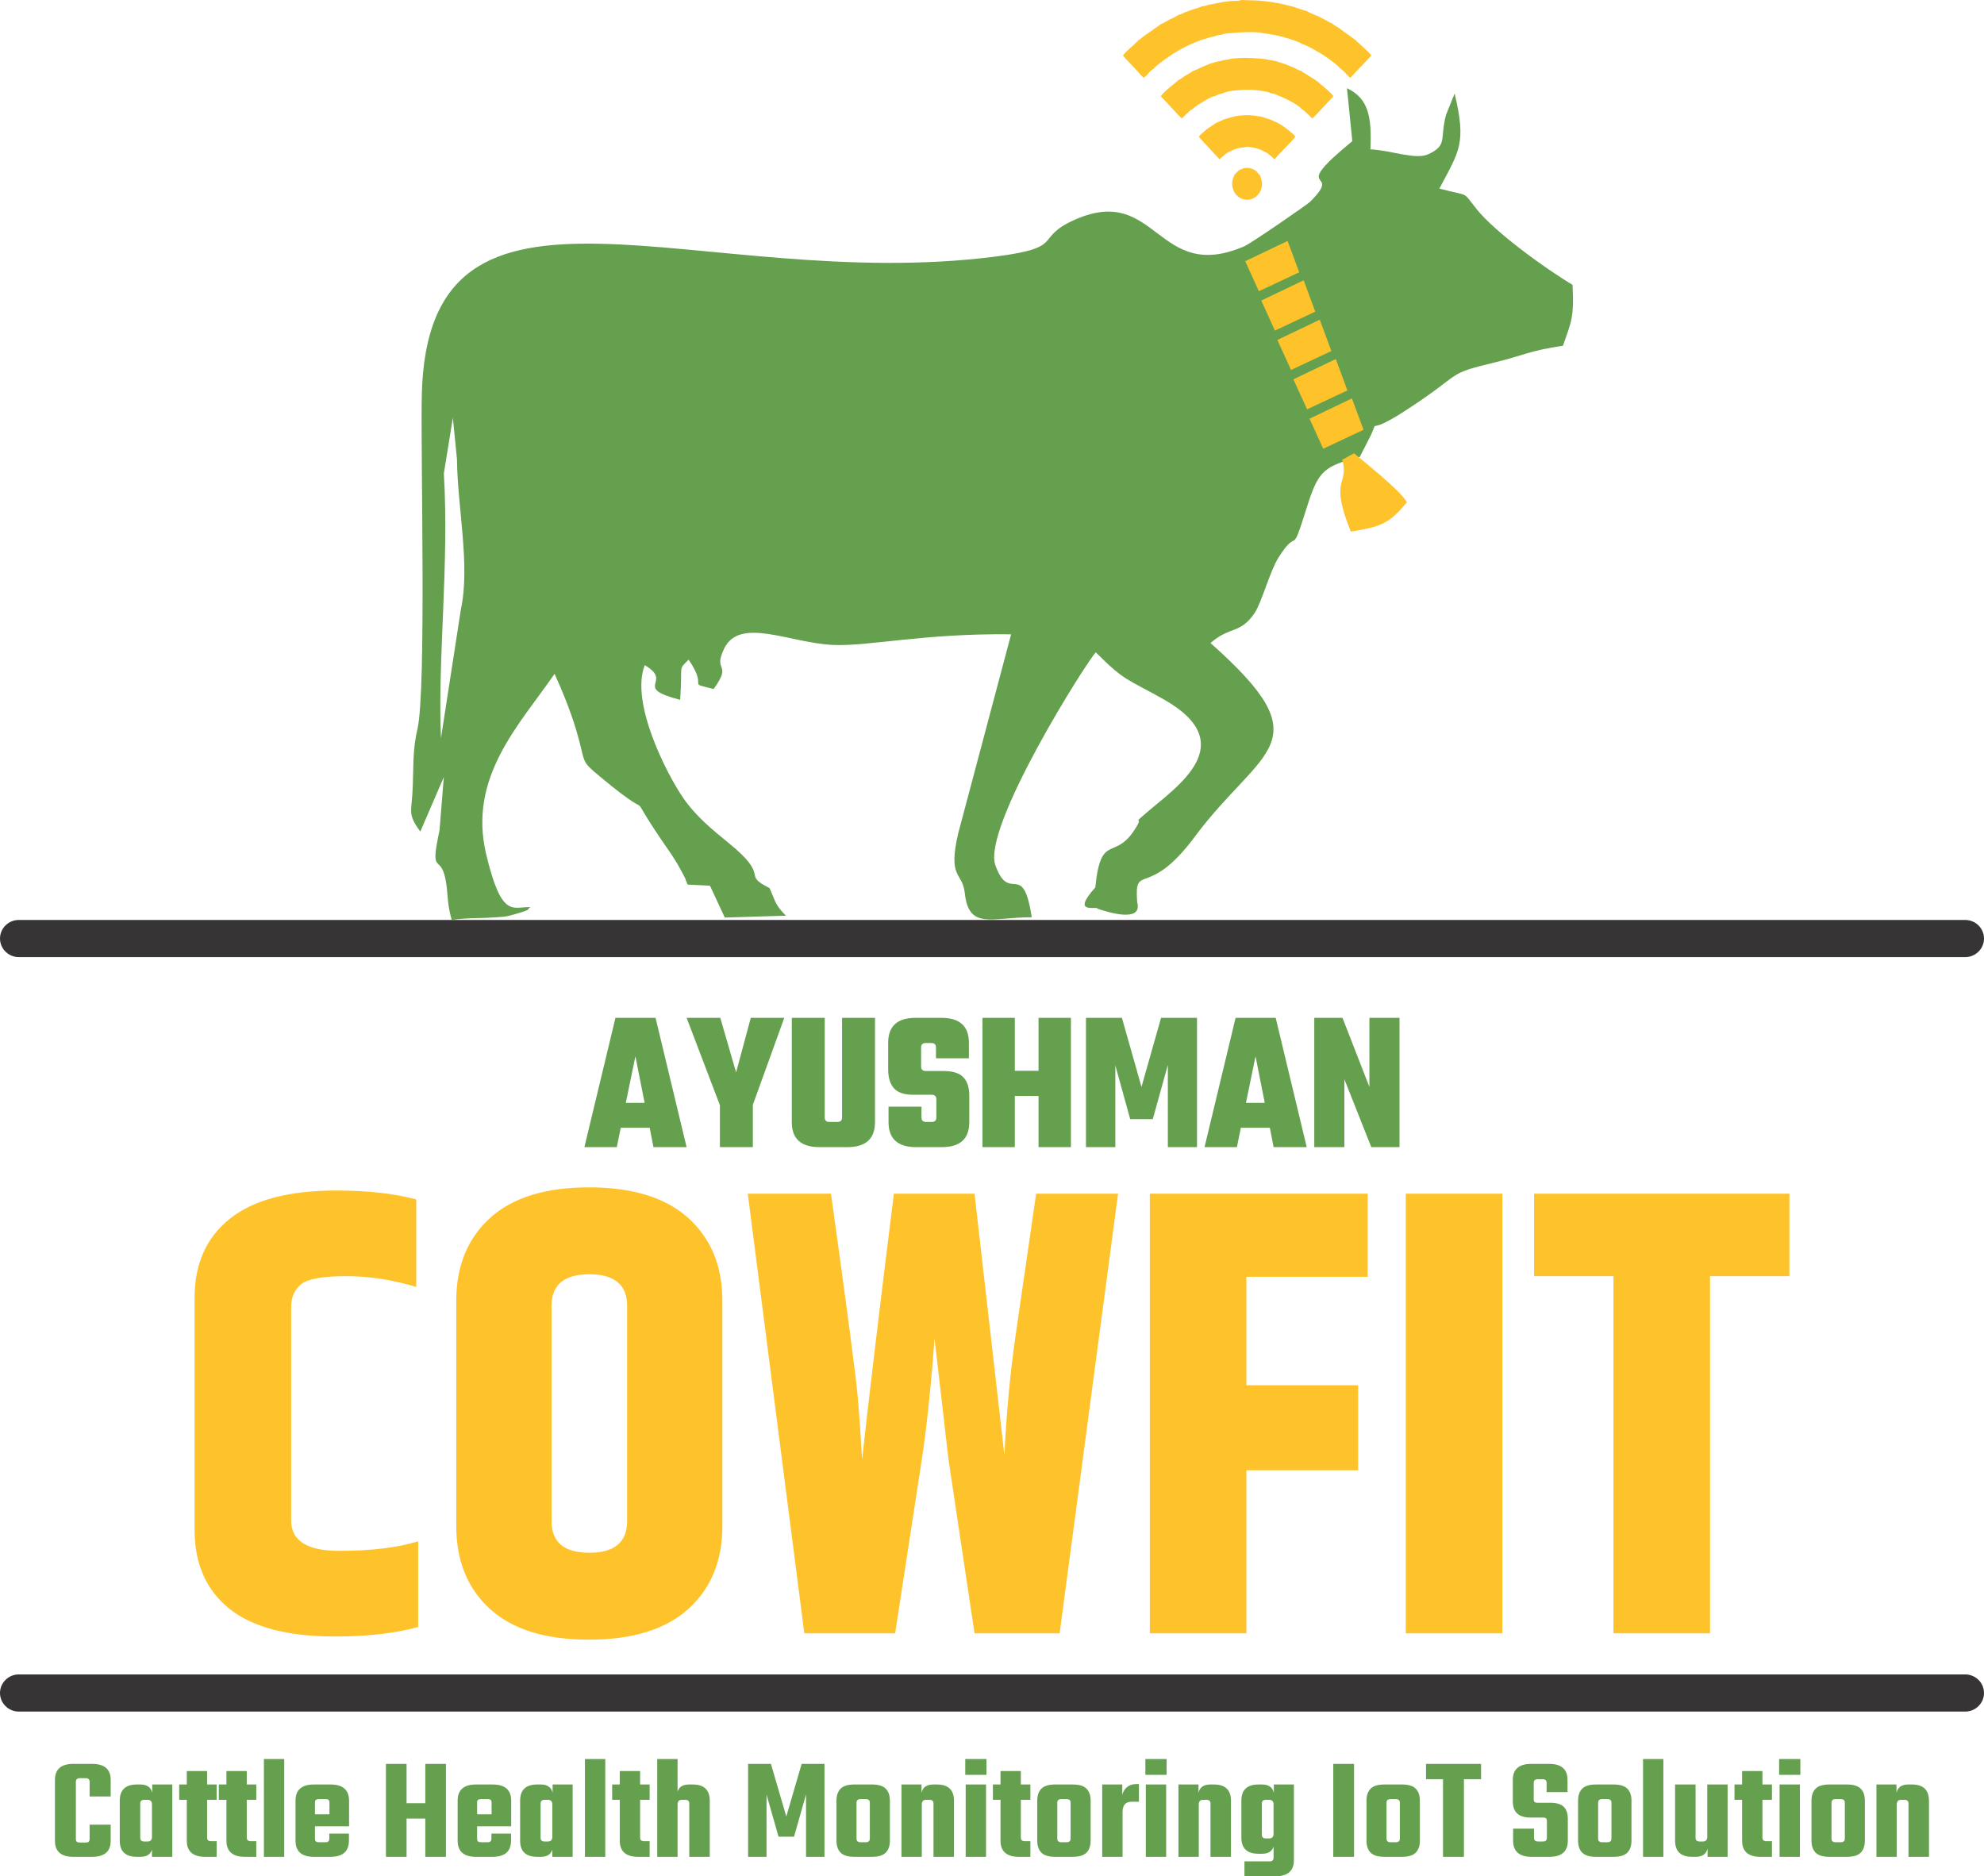
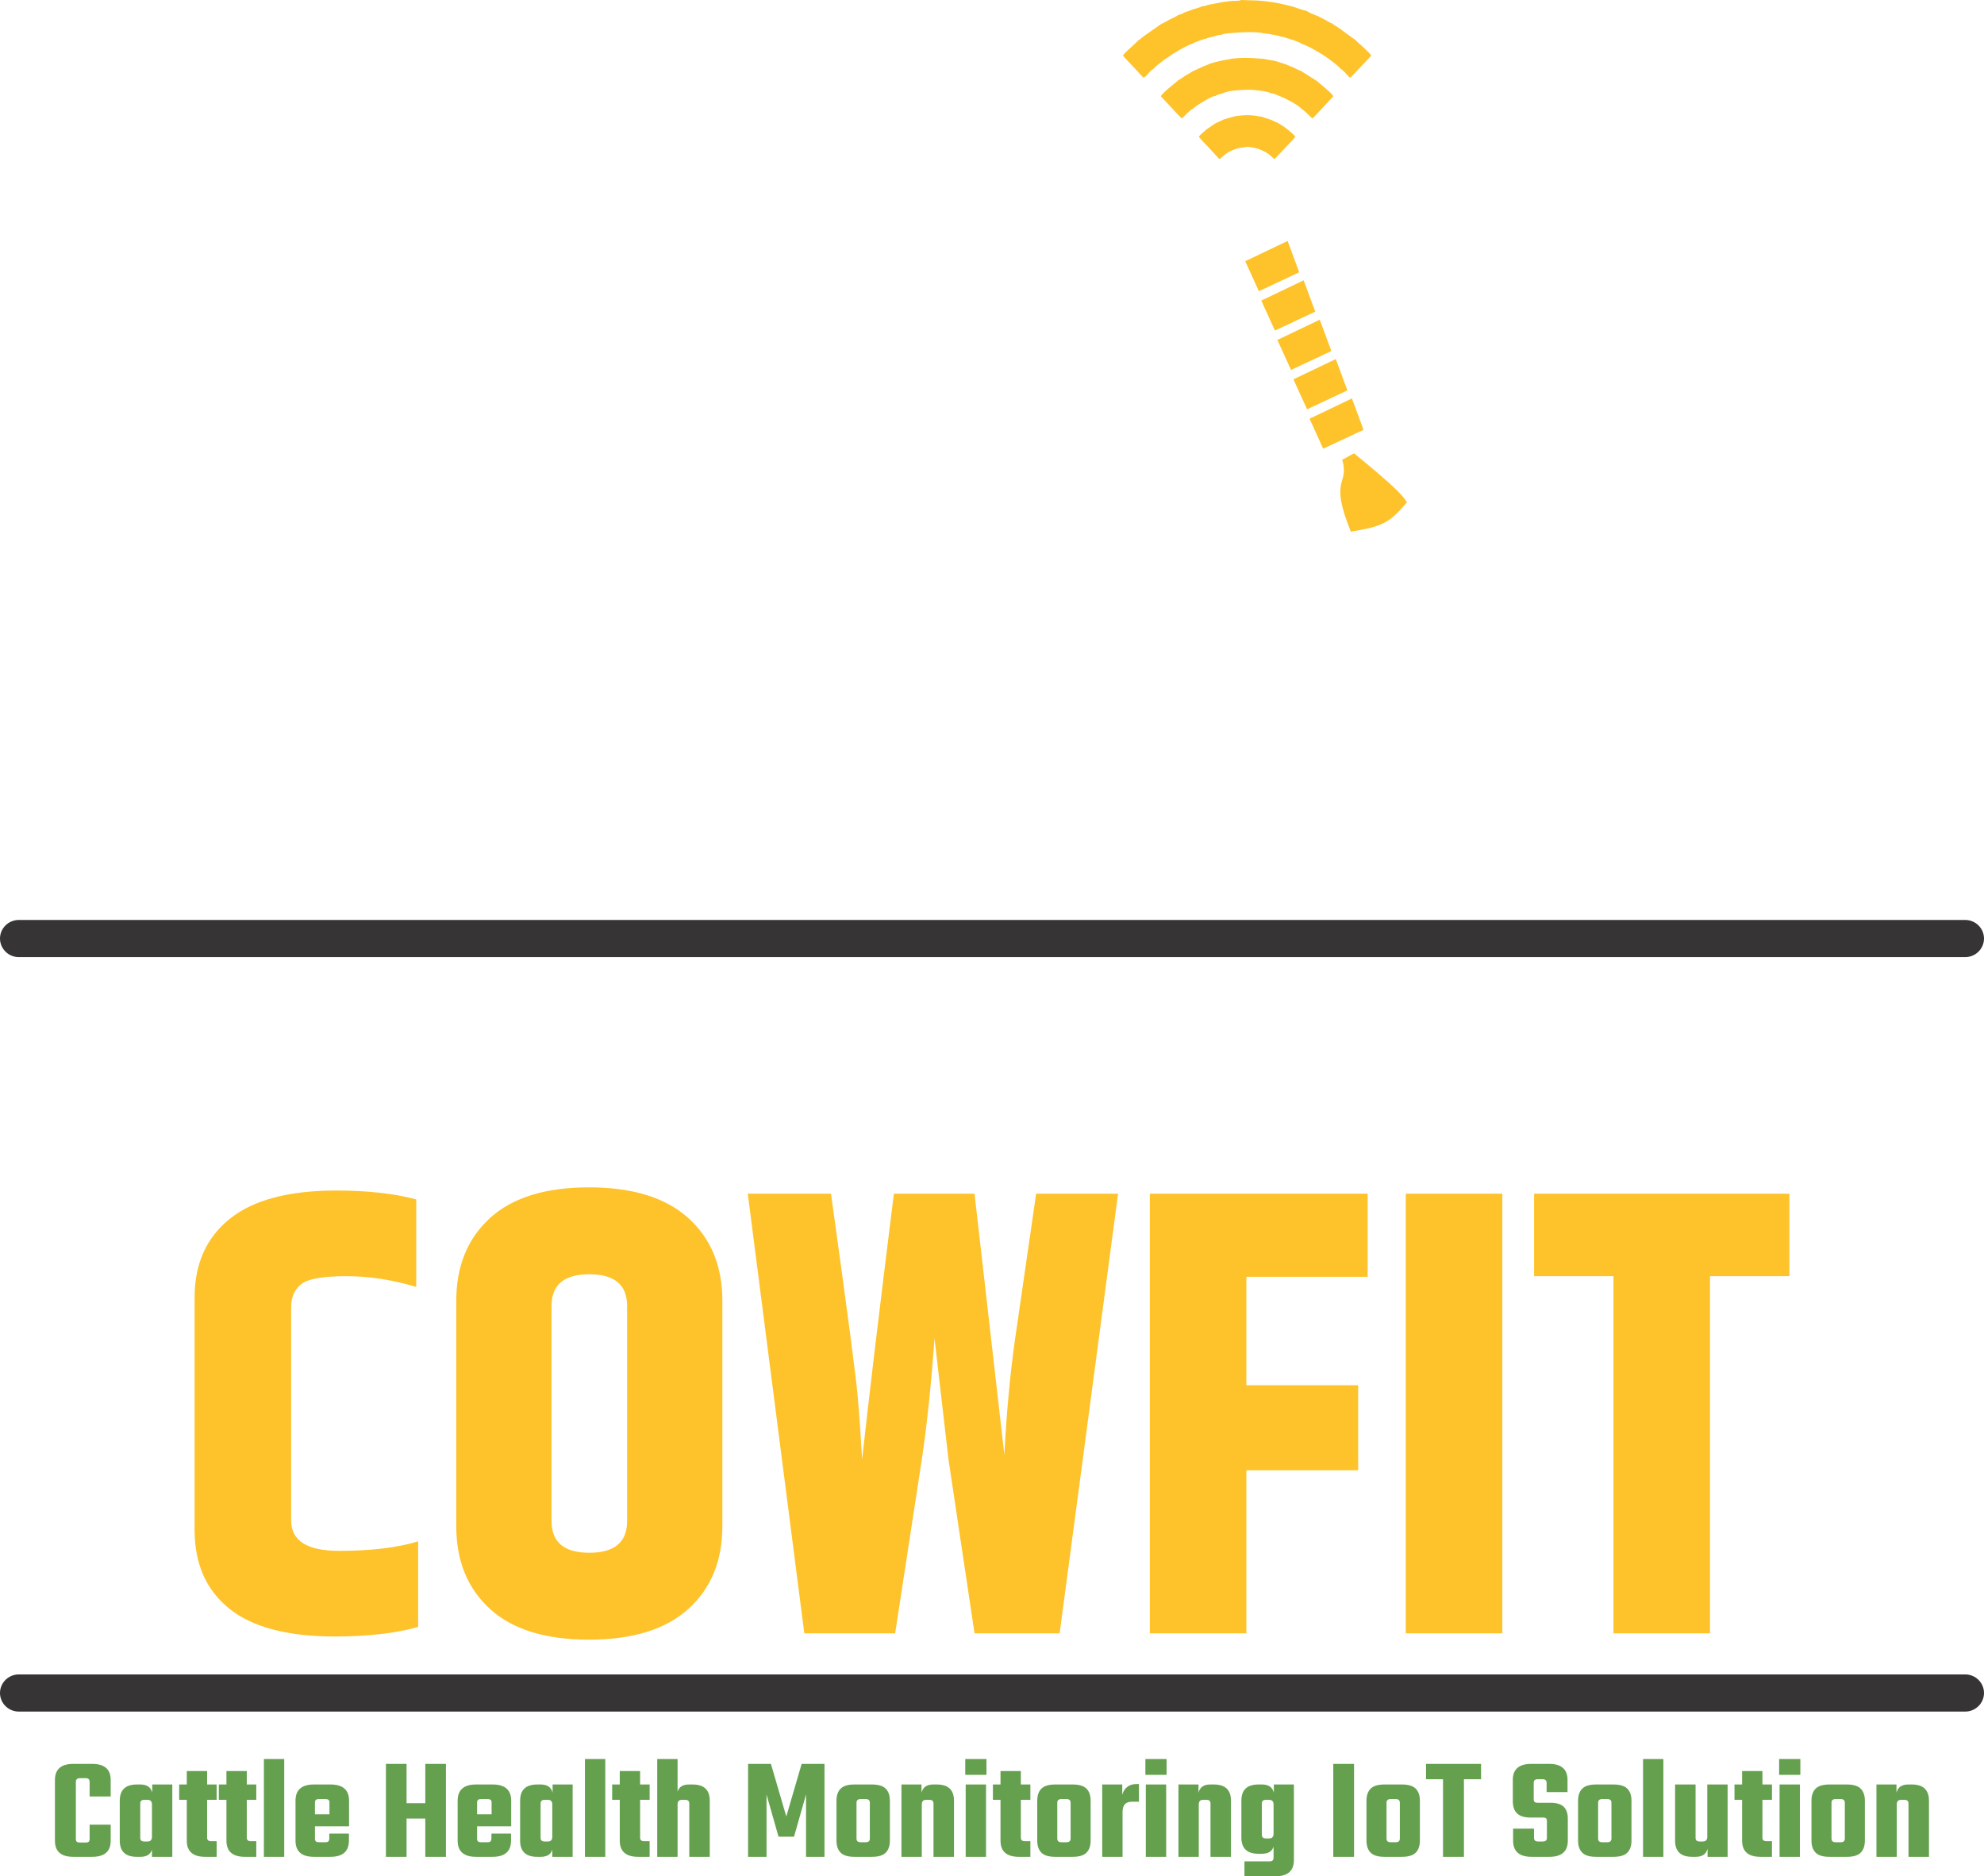
<svg xmlns="http://www.w3.org/2000/svg" width="129" height="122" viewBox="0 0 129 122" fill="none">
-   <path d="M42.489 74.59L42.244 73.332H40.36L40.103 74.59H37.998L40.017 66.182H42.624L44.643 74.59H42.489ZM40.69 71.709H41.914L41.314 68.683L40.69 71.709ZM48.95 74.59H46.809V71.866L44.643 66.182H46.833L47.861 69.731L48.816 66.182H50.994L48.95 71.84V74.59ZM54.751 66.182H56.892V72.966C56.892 74.048 56.292 74.59 55.093 74.59H53.282C52.083 74.59 51.483 74.048 51.483 72.966V66.182H53.625V72.665C53.625 72.857 53.727 72.953 53.931 72.953H54.445C54.648 72.953 54.751 72.857 54.751 72.665V66.182ZM60.882 72.665V71.473C60.882 71.281 60.78 71.185 60.576 71.185H59.401C58.797 71.185 58.371 71.043 58.122 70.759C57.873 70.476 57.749 70.067 57.749 69.535V67.806C57.749 66.724 58.344 66.182 59.535 66.182H61.212C62.403 66.182 62.998 66.724 62.998 67.806V68.815H60.857V68.107C60.857 67.915 60.755 67.819 60.551 67.819H60.196C59.992 67.819 59.89 67.915 59.89 68.107V69.351C59.89 69.543 59.992 69.64 60.196 69.64H61.346C61.95 69.64 62.38 69.775 62.638 70.046C62.895 70.316 63.023 70.713 63.023 71.237V72.966C63.023 74.048 62.428 74.59 61.236 74.59H59.572C58.373 74.59 57.773 74.048 57.773 72.966V71.958H59.915V72.665C59.915 72.857 60.017 72.953 60.221 72.953H60.576C60.78 72.953 60.882 72.857 60.882 72.665ZM67.526 66.182H69.631V74.59H67.526V71.263H65.984V74.59H63.88V66.182H65.984V69.626H67.526V66.182ZM72.519 74.59H70.61V66.182H72.947L74.22 70.674L75.492 66.182H77.83V74.59H75.933V69.247L74.954 72.77H73.486L72.519 69.273V74.59ZM82.81 74.59L82.566 73.332H80.681L80.424 74.59H78.319L80.338 66.182H82.945L84.964 74.59H82.81ZM81.012 71.709H82.235L81.635 68.683L81.012 71.709ZM89.039 66.182H90.997V74.59H89.162L87.411 70.176V74.59H85.454V66.182H87.289L89.039 70.674V66.182Z" fill="#65A04F" />
  <path fill-rule="evenodd" clip-rule="evenodd" d="M1.221 108.875H127.78C128.451 108.875 129 109.418 129 110.083C129 110.748 128.451 111.291 127.78 111.291H1.221C0.549 111.291 0 110.748 0 110.083C0 109.418 0.549 108.875 1.221 108.875Z" fill="#373435" />
  <path fill-rule="evenodd" clip-rule="evenodd" d="M1.22 59.818H127.779C128.451 59.818 129 60.361 129 61.026C129 61.69 128.451 62.234 127.779 62.234H1.22C0.549 62.234 0 61.69 0 61.026C0 60.361 0.549 59.818 1.22 59.818Z" fill="#373435" />
-   <path fill-rule="evenodd" clip-rule="evenodd" d="M71.25 42.417C70.695 42.952 63.841 53.802 64.718 56.256C65.641 58.841 66.506 55.833 67.083 59.643C64.416 59.643 62.98 60.498 62.724 58.014C62.559 56.682 61.611 57.135 62.307 54.171L65.743 41.245C60.012 41.173 56.442 42.048 54.132 41.934C51.323 41.795 48.099 40.096 47.089 42.165C46.312 43.756 47.655 43.056 46.403 44.8C44.542 44.335 46.122 44.853 44.774 42.893C44.062 43.604 44.392 43.146 44.225 45.507C41.037 44.675 43.843 44.376 41.923 43.252C40.967 45.667 43.328 50.286 44.412 51.868C45.229 53.062 46.31 53.945 47.351 54.791C50.206 57.111 48.139 56.793 50.037 57.746C50.455 58.697 50.398 58.821 51.101 59.54L47.127 59.662L46.161 57.59L44.711 57.518C44.444 56.916 44.715 57.41 44.351 56.727C44.299 56.629 44.092 56.253 44.034 56.152L43.654 55.552C39.972 50.269 43.365 54.114 39.097 50.566C37.662 49.373 38.142 49.742 37.467 47.474C37.086 46.192 36.501 44.781 36.059 43.814C33.775 47.127 30.416 50.522 31.61 55.541C32.621 59.796 33.353 58.94 34.494 58.983C34.191 59.155 34.681 59.096 33.509 59.435C32.812 59.636 32.861 59.6 32.109 59.653C31.092 59.725 30.456 59.665 29.37 59.815C29.036 58.67 29.153 58.063 28.958 57.128C28.618 55.489 27.935 56.998 28.578 53.988L28.857 50.527L27.329 54.071C26.451 52.86 26.785 52.876 26.842 51.039C26.893 49.424 26.849 48.697 27.143 47.404C27.732 44.815 27.342 29.602 27.424 25.727C27.78 8.965 45.472 19.166 64.77 16.677C69.404 16.079 67.14 15.488 69.928 14.268C75.24 11.945 75.225 18.464 80.899 16.016C81.367 15.813 85.01 13.292 85.181 13.122C87.457 10.865 83.6 12.729 87.927 9.177L87.581 5.734C88.976 6.4 89.199 7.578 89.106 9.712C90.456 9.77 92.037 10.412 92.864 10.029C94.134 9.441 93.605 9.078 94.018 7.475L94.582 6.076C95.352 9.345 94.895 9.786 93.59 12.261C95.636 12.812 95.014 12.357 96.025 13.615C97.215 15.095 100.449 17.451 102.245 18.518C102.361 20.69 102.152 20.938 101.626 22.481C99.461 22.795 99.009 23.127 97.244 23.552C93.863 24.366 95.325 24.149 91.328 26.733C88.502 28.559 89.872 26.854 88.993 28.58L88.407 29.719C88.254 29.749 88.091 29.789 87.921 29.838C86.025 30.381 85.669 30.771 84.985 32.945C83.857 36.532 84.507 34.075 83.121 36.264C82.583 37.114 82.026 39.193 81.58 39.854C80.641 41.244 79.984 40.696 78.707 41.811C86.125 48.395 82.024 48.567 77.683 54.41C74.629 58.521 73.751 56.029 73.938 58.639C74.329 60.045 72.027 59.307 71.361 59.086C71.361 58.874 69.578 59.525 71.216 57.706C71.593 53.959 72.531 56.179 73.963 53.637C74.28 53.075 73.577 53.678 74.573 52.821C76.517 51.148 80.774 48.353 75.644 45.462C73.25 44.112 73.148 44.318 71.25 42.417ZM29.713 29.864L29.445 27.165L28.859 30.788C29.214 36.662 28.446 42.88 28.673 47.99L29.972 39.591C30.581 36.754 29.737 32.939 29.713 29.864Z" fill="#65A04F" />
  <path fill-rule="evenodd" clip-rule="evenodd" d="M81.853 18.936L84.475 17.705L83.721 15.667L80.965 16.984L81.853 18.936Z" fill="#FEC32B" />
  <path fill-rule="evenodd" clip-rule="evenodd" d="M82.896 21.494L85.518 20.264L84.764 18.226L82.008 19.543L82.896 21.494Z" fill="#FEC32B" />
  <path fill-rule="evenodd" clip-rule="evenodd" d="M83.943 24.055L86.565 22.825L85.812 20.787L83.055 22.104L83.943 24.055Z" fill="#FEC32B" />
  <path fill-rule="evenodd" clip-rule="evenodd" d="M84.986 26.615L87.608 25.385L86.854 23.347L84.098 24.664L84.986 26.615Z" fill="#FEC32B" />
  <path fill-rule="evenodd" clip-rule="evenodd" d="M86.035 29.176L88.657 27.946L87.903 25.908L85.147 27.225L86.035 29.176Z" fill="#FEC32B" />
  <path fill-rule="evenodd" clip-rule="evenodd" d="M78.551 0.315C78.435 0.365 78.272 0.412 78.145 0.406C78.07 0.479 77.719 0.557 77.588 0.603C77.43 0.658 77.192 0.765 77.029 0.8C76.96 0.861 76.719 0.965 76.603 0.971C76.524 1.066 76.193 1.192 76.06 1.263C75.899 1.348 75.655 1.505 75.511 1.553L74.405 2.328C74.347 2.373 74.279 2.426 74.229 2.465L74.102 2.57C74.049 2.602 74.086 2.588 74.036 2.596C73.991 2.68 73.393 3.201 73.266 3.327C73.202 3.391 73.072 3.521 73.016 3.608C73.077 3.715 73.561 4.203 73.681 4.336C73.787 4.453 73.901 4.575 74.01 4.688C74.115 4.797 74.246 4.965 74.362 5.052C74.446 5.003 74.453 4.979 74.527 4.937C74.536 4.881 74.506 4.902 74.572 4.894C74.629 4.783 74.897 4.509 75.036 4.453C75.103 4.287 76.299 3.443 76.53 3.35C76.61 3.27 76.915 3.127 77.022 3.07C77.203 2.974 77.369 2.888 77.571 2.824C77.656 2.753 78.332 2.505 78.451 2.508C78.481 2.484 78.434 2.507 78.505 2.474L79.087 2.324C79.121 2.29 79.332 2.257 79.419 2.266C79.539 2.175 79.961 2.156 80.149 2.144C80.529 2.092 81.786 2.047 82.101 2.157L82.587 2.221L83.077 2.314C83.11 2.321 83.131 2.323 83.162 2.334L83.218 2.362C83.222 2.365 83.231 2.369 83.236 2.373C83.347 2.365 83.542 2.427 83.601 2.461C83.712 2.479 84.535 2.732 84.647 2.859C84.766 2.858 85.544 3.259 85.638 3.349C85.941 3.472 87.039 4.258 87.169 4.486C87.25 4.503 87.205 4.486 87.277 4.551C87.319 4.589 87.339 4.607 87.373 4.637C87.433 4.692 87.511 4.766 87.537 4.829C87.623 4.875 87.637 4.881 87.678 4.974L87.803 5.055L89.165 3.614C89.082 3.476 88.584 3.012 88.42 2.868C88.374 2.828 88.196 2.69 88.172 2.631L87.021 1.797C86.906 1.722 86.675 1.604 86.613 1.516C86.525 1.515 86.265 1.35 86.172 1.296C86.083 1.244 85.782 1.105 85.733 1.063C85.645 1.036 85.057 0.807 84.972 0.714C84.93 0.725 84.197 0.487 84.141 0.451L83.601 0.317C82.997 0.159 82.386 0.082 81.741 0.032L81.085 0.014L80.696 0C80.594 0.074 80.283 0.046 80.142 0.059C79.946 0.077 79.785 0.091 79.599 0.12C79.239 0.176 78.895 0.262 78.551 0.315Z" fill="#FEC32B" />
  <path fill-rule="evenodd" clip-rule="evenodd" d="M80.078 3.815C79.974 3.853 79.722 3.884 79.577 3.912C79.389 3.947 79.218 3.998 79.054 4.027L78.663 4.14L78.531 4.205C78.162 4.332 77.749 4.565 77.522 4.642C77.493 4.688 77.158 4.865 77.074 4.917C76.972 4.979 76.674 5.209 76.614 5.206C76.534 5.328 75.669 5.93 75.475 6.262C75.654 6.431 76.75 7.649 76.84 7.699C76.905 7.659 77.091 7.459 77.178 7.38C77.292 7.278 77.421 7.133 77.562 7.077L77.707 6.946C77.967 6.761 78.802 6.224 79.033 6.241C79.057 6.218 79.049 6.224 79.086 6.202C79.118 6.182 79.127 6.179 79.158 6.167L79.584 6.041C79.847 5.868 81.172 5.802 81.565 5.852C81.761 5.865 81.945 5.893 82.126 5.924C82.253 5.947 82.541 5.985 82.639 6.076C82.762 6.049 82.98 6.144 83.081 6.204C83.327 6.272 84.455 6.814 84.653 7.11C84.703 7.122 84.647 7.099 84.698 7.128C84.84 7.21 85.247 7.646 85.33 7.699C85.437 7.643 86.499 6.458 86.695 6.262C86.539 5.979 85.694 5.361 85.658 5.287L84.735 4.704C84.711 4.691 84.693 4.684 84.67 4.668L84.595 4.601C84.494 4.6 84.233 4.452 84.116 4.396C83.981 4.331 83.685 4.234 83.621 4.187L82.941 3.972L82.171 3.828C81.606 3.785 81.142 3.742 80.554 3.773L80.078 3.815Z" fill="#FEC32B" />
  <path fill-rule="evenodd" clip-rule="evenodd" d="M79.573 7.765C79.529 7.794 79.135 7.977 79.062 7.999L78.476 8.393C78.363 8.477 77.999 8.797 77.949 8.885C77.993 8.978 78.507 9.505 78.61 9.613L79.286 10.35C79.405 10.291 79.74 9.895 80.086 9.802C80.181 9.708 80.68 9.568 80.865 9.598C81.012 9.492 81.391 9.581 81.564 9.614C81.676 9.635 81.785 9.665 81.883 9.703C81.939 9.724 81.981 9.741 82.033 9.764C82.051 9.774 82.082 9.788 82.102 9.802C82.137 9.826 82.125 9.817 82.146 9.842C82.216 9.846 82.155 9.828 82.254 9.875C82.52 10.003 82.766 10.291 82.883 10.35C83.097 10.066 84.142 9.053 84.22 8.885C84.137 8.734 83.591 8.31 83.406 8.186C83.308 8.121 83.19 8.065 83.105 8C82.948 7.949 82.773 7.841 82.603 7.777C82.453 7.72 82.179 7.65 82.088 7.603L81.591 7.519L81.413 7.504C81.141 7.47 80.852 7.494 80.577 7.521C80.201 7.553 79.911 7.682 79.573 7.765Z" fill="#FEC32B" />
-   <path fill-rule="evenodd" clip-rule="evenodd" d="M80.552 11.069C80.531 11.109 80.44 11.173 80.403 11.212C80.336 11.282 80.325 11.325 80.269 11.355C80.213 11.543 80.121 11.642 80.114 11.911C80.108 12.115 80.168 12.339 80.248 12.481C80.397 12.748 80.678 12.973 81.082 12.99C81.49 12.981 81.751 12.759 81.91 12.498C81.984 12.376 82.06 12.155 82.06 11.966C82.06 11.719 81.941 11.518 81.942 11.422C81.849 11.345 81.784 11.22 81.683 11.134C81.604 11.066 81.477 10.994 81.366 10.96C81.012 10.852 80.851 10.944 80.552 11.069Z" fill="#FEC32B" />
  <path fill-rule="evenodd" clip-rule="evenodd" d="M88.061 29.482C88.042 29.513 91.211 31.976 91.473 32.672C90.317 34.027 89.914 34.218 87.833 34.57C86.379 31.005 87.766 31.572 87.268 29.877C87.428 29.856 87.887 29.515 88.061 29.482Z" fill="#FEC32B" />
  <path d="M12.652 84.382C12.652 82.182 13.416 80.47 14.944 79.247C16.472 78.023 18.778 77.411 21.861 77.411C23.899 77.411 25.633 77.604 27.064 77.989V83.681C25.523 83.213 24.002 82.98 22.502 82.98C21.001 82.98 20.03 83.151 19.59 83.495C19.15 83.839 18.93 84.341 18.93 85.001V98.861C18.93 100.181 19.969 100.841 22.047 100.841C24.126 100.841 25.84 100.634 27.189 100.222V105.79C25.702 106.203 23.899 106.409 21.779 106.409C18.695 106.409 16.403 105.804 14.903 104.594C13.402 103.384 12.652 101.679 12.652 99.479V84.382ZM40.775 84.918C40.775 83.543 39.956 82.856 38.318 82.856C36.68 82.856 35.861 83.543 35.861 84.918V98.902C35.861 100.277 36.68 100.964 38.318 100.964C39.956 100.964 40.775 100.277 40.775 98.902V84.918ZM29.666 84.588C29.666 82.333 30.396 80.539 31.855 79.205C33.314 77.872 35.462 77.205 38.297 77.205C41.133 77.205 43.287 77.872 44.76 79.205C46.233 80.539 46.969 82.333 46.969 84.588V99.232C46.969 101.487 46.233 103.281 44.76 104.615C43.287 105.949 41.133 106.615 38.297 106.615C35.462 106.615 33.314 105.949 31.855 104.615C30.396 103.281 29.666 101.487 29.666 99.232V84.588ZM67.37 77.617H72.697L68.898 106.203H63.364L61.671 94.901L60.762 87.022C60.542 90.074 60.267 92.701 59.936 94.901L58.202 106.203H52.296L48.621 77.617H54.031C55.077 85.125 55.656 89.511 55.766 90.776C55.876 92.041 55.972 93.416 56.055 94.901C56.468 91.106 57.156 85.345 58.12 77.617H63.364L65.305 94.612C65.442 91.862 65.677 89.332 66.007 87.022L67.37 77.617ZM74.762 77.617H88.926V83.021H81.039V90.074H88.307V95.602H81.039V106.203H74.762V77.617ZM91.404 77.617H97.681V106.203H91.404V77.617ZM116.347 77.617V82.98H111.185V106.203H104.908V82.98H99.746V77.617H116.347Z" fill="#FEC32B" />
  <path d="M7.197 116.811H5.827V115.861C5.827 115.703 5.745 115.623 5.58 115.623H5.19C5.019 115.623 4.933 115.703 4.933 115.861V119.567C4.933 119.656 4.952 119.718 4.99 119.753C5.028 119.787 5.095 119.805 5.19 119.805H5.58C5.669 119.805 5.732 119.787 5.77 119.753C5.808 119.718 5.827 119.656 5.827 119.567V118.646H7.197V119.691C7.197 120.388 6.795 120.736 5.989 120.736H4.771C3.972 120.736 3.572 120.388 3.572 119.691V115.737C3.572 115.04 3.972 114.692 4.771 114.692H5.989C6.795 114.692 7.197 115.04 7.197 115.737V116.811ZM9.376 119.738H9.595C9.785 119.738 9.88 119.637 9.88 119.434V117.334C9.88 117.131 9.785 117.03 9.595 117.03H9.376C9.205 117.03 9.119 117.109 9.119 117.268V119.501C9.119 119.659 9.205 119.738 9.376 119.738ZM9.899 116.032H11.203V120.736H9.88V120.27C9.785 120.581 9.535 120.736 9.129 120.736H8.9C8.158 120.736 7.787 120.384 7.787 119.681V117.087C7.787 116.384 8.158 116.032 8.9 116.032H9.129C9.554 116.032 9.811 116.209 9.899 116.564V116.032ZM14.086 117.03H13.467V119.491C13.467 119.643 13.553 119.719 13.724 119.719H14.086V120.736H13.344C12.544 120.736 12.145 120.384 12.145 119.681V117.03H11.65V116.032H12.145V115.158H13.467V116.032H14.086V117.03ZM16.664 117.03H16.046V119.491C16.046 119.643 16.131 119.719 16.302 119.719H16.664V120.736H15.922C15.123 120.736 14.723 120.384 14.723 119.681V117.03H14.228V116.032H14.723V115.158H16.046V116.032H16.664V117.03ZM18.481 120.736H17.159V114.378H18.481V120.736ZM20.479 117.971H21.421V117.21C21.421 117.128 21.402 117.069 21.364 117.035C21.326 117 21.262 116.982 21.174 116.982H20.736C20.641 116.982 20.574 117 20.537 117.035C20.498 117.069 20.479 117.128 20.479 117.21V117.971ZM20.413 116.032H21.488C22.293 116.032 22.696 116.384 22.696 117.087V118.75H20.479V119.558C20.479 119.64 20.498 119.699 20.537 119.734C20.574 119.768 20.641 119.786 20.736 119.786H21.164C21.253 119.786 21.317 119.767 21.354 119.729C21.392 119.691 21.412 119.627 21.412 119.539V119.225H22.687V119.681C22.687 120.384 22.284 120.736 21.478 120.736H20.413C19.613 120.736 19.214 120.384 19.214 119.681V117.087C19.214 116.384 19.613 116.032 20.413 116.032ZM27.653 114.692H28.995V120.736H27.653V118.246H26.435V120.736H25.094V114.692H26.435V117.249H27.653V114.692ZM31.021 117.971H31.963V117.21C31.963 117.128 31.944 117.069 31.906 117.035C31.868 117 31.804 116.982 31.716 116.982H31.278C31.183 116.982 31.116 117 31.078 117.035C31.04 117.069 31.021 117.128 31.021 117.21V117.971ZM30.954 116.032H32.03C32.835 116.032 33.238 116.384 33.238 117.087V118.75H31.021V119.558C31.021 119.64 31.04 119.699 31.078 119.734C31.116 119.768 31.183 119.786 31.278 119.786H31.706C31.795 119.786 31.858 119.767 31.896 119.729C31.934 119.691 31.953 119.627 31.953 119.539V119.225H33.228V119.681C33.228 120.384 32.826 120.736 32.02 120.736H30.954C30.155 120.736 29.756 120.384 29.756 119.681V117.087C29.756 116.384 30.155 116.032 30.954 116.032ZM35.407 119.738H35.626C35.816 119.738 35.911 119.637 35.911 119.434V117.334C35.911 117.131 35.816 117.03 35.626 117.03H35.407C35.236 117.03 35.15 117.109 35.15 117.268V119.501C35.15 119.659 35.236 119.738 35.407 119.738ZM35.931 116.032H37.234V120.736H35.911V120.27C35.816 120.581 35.566 120.736 35.16 120.736H34.931C34.189 120.736 33.818 120.384 33.818 119.681V117.087C33.818 116.384 34.189 116.032 34.931 116.032H35.16C35.585 116.032 35.842 116.209 35.931 116.564V116.032ZM39.355 120.736H38.033V114.378H39.355V120.736ZM42.239 117.03H41.62V119.491C41.62 119.643 41.706 119.719 41.877 119.719H42.239V120.736H41.496C40.697 120.736 40.297 120.384 40.297 119.681V117.03H39.803V116.032H40.297V115.158H41.62V116.032H42.239V117.03ZM44.798 116.032H45.035C45.778 116.032 46.149 116.384 46.149 117.087V120.736H44.817V117.268C44.817 117.109 44.731 117.03 44.56 117.03H44.332C44.148 117.03 44.056 117.131 44.056 117.334V120.736H42.733V114.378H44.056V116.498C44.151 116.187 44.398 116.032 44.798 116.032ZM49.84 120.736H48.641V114.692H50.126L51.125 118.113L52.123 114.692H53.608V120.736H52.409V116.678L51.629 119.425H50.62L49.84 116.688V120.736ZM56.557 119.548V117.22C56.557 117.061 56.472 116.982 56.3 116.982H55.948C55.777 116.982 55.691 117.061 55.691 117.22V119.548C55.691 119.707 55.777 119.786 55.948 119.786H56.3C56.472 119.786 56.557 119.707 56.557 119.548ZM55.558 116.032H56.691C57.109 116.032 57.409 116.122 57.59 116.303C57.77 116.483 57.861 116.745 57.861 117.087V119.681C57.861 120.023 57.77 120.285 57.59 120.465C57.409 120.646 57.109 120.736 56.691 120.736H55.558C55.139 120.736 54.84 120.646 54.659 120.465C54.478 120.285 54.388 120.023 54.388 119.681V117.087C54.388 116.745 54.478 116.483 54.659 116.303C54.84 116.122 55.139 116.032 55.558 116.032ZM60.677 116.032H60.915C61.657 116.032 62.028 116.384 62.028 117.087V120.736H60.696V117.268C60.696 117.109 60.61 117.03 60.439 117.03H60.211C60.027 117.03 59.935 117.131 59.935 117.334V120.736H58.612V116.032H59.916V116.564C60.005 116.209 60.258 116.032 60.677 116.032ZM64.112 120.736H62.789V116.032H64.112V120.736ZM62.761 115.405V114.378H64.14V115.405H62.761ZM66.995 117.03H66.376V119.491C66.376 119.643 66.462 119.719 66.633 119.719H66.995V120.736H66.252C65.453 120.736 65.053 120.384 65.053 119.681V117.03H64.559V116.032H65.053V115.158H66.376V116.032H66.995V117.03ZM69.611 119.548V117.22C69.611 117.061 69.525 116.982 69.354 116.982H69.002C68.831 116.982 68.745 117.061 68.745 117.22V119.548C68.745 119.707 68.831 119.786 69.002 119.786H69.354C69.525 119.786 69.611 119.707 69.611 119.548ZM68.612 116.032H69.744C70.163 116.032 70.463 116.122 70.643 116.303C70.824 116.483 70.914 116.745 70.914 117.087V119.681C70.914 120.023 70.824 120.285 70.643 120.465C70.463 120.646 70.163 120.736 69.744 120.736H68.612C68.193 120.736 67.894 120.646 67.713 120.465C67.532 120.285 67.442 120.023 67.442 119.681V117.087C67.442 116.745 67.532 116.483 67.713 116.303C67.894 116.122 68.193 116.032 68.612 116.032ZM73.892 116.004H74.054V117.153H73.588C73.188 117.153 72.989 117.375 72.989 117.818V120.736H71.666V116.032H72.969V116.707C73.02 116.498 73.125 116.328 73.283 116.198C73.442 116.068 73.645 116.004 73.892 116.004ZM75.824 120.736H74.501V116.032H75.824V120.736ZM74.473 115.405V114.378H75.852V115.405H74.473ZM78.688 116.032H78.925C79.668 116.032 80.038 116.384 80.038 117.087V120.736H78.707V117.268C78.707 117.109 78.621 117.03 78.45 117.03H78.221C78.037 117.03 77.945 117.131 77.945 117.334V120.736H76.623V116.032H77.927V116.564C78.015 116.209 78.269 116.032 78.688 116.032ZM82.303 119.539H82.522C82.712 119.539 82.807 119.437 82.807 119.235V117.334C82.807 117.131 82.712 117.03 82.522 117.03H82.303C82.132 117.03 82.046 117.109 82.046 117.268V119.301C82.046 119.459 82.132 119.539 82.303 119.539ZM82.826 116.032H84.13V120.945C84.13 121.648 83.73 122 82.931 122H80.914V121.031H82.55C82.722 121.031 82.807 120.951 82.807 120.793V120.071C82.712 120.381 82.462 120.536 82.055 120.536H81.827C81.085 120.536 80.714 120.185 80.714 119.482V117.087C80.714 116.384 81.085 116.032 81.827 116.032H82.055C82.481 116.032 82.737 116.209 82.826 116.564V116.032ZM86.689 114.692H88.04V120.736H86.689V114.692ZM91.018 119.548V117.22C91.018 117.061 90.932 116.982 90.761 116.982H90.409C90.238 116.982 90.152 117.061 90.152 117.22V119.548C90.152 119.707 90.238 119.786 90.409 119.786H90.761C90.932 119.786 91.018 119.707 91.018 119.548ZM90.019 116.032H91.151C91.57 116.032 91.87 116.122 92.05 116.303C92.231 116.483 92.321 116.745 92.321 117.087V119.681C92.321 120.023 92.231 120.285 92.05 120.465C91.87 120.646 91.57 120.736 91.151 120.736H90.019C89.6 120.736 89.301 120.646 89.12 120.465C88.939 120.285 88.849 120.023 88.849 119.681V117.087C88.849 116.745 88.939 116.483 89.12 116.303C89.301 116.122 89.6 116.032 90.019 116.032ZM96.299 114.692V115.69H95.185V120.736H93.825V115.69H92.721V114.692H96.299ZM100.58 119.501V118.408C100.58 118.326 100.561 118.267 100.523 118.232C100.485 118.197 100.418 118.18 100.323 118.18H99.486C98.737 118.18 98.363 117.825 98.363 117.115V115.737C98.363 115.04 98.763 114.692 99.562 114.692H100.722C101.522 114.692 101.921 115.04 101.921 115.737V116.526H100.561V115.927C100.561 115.769 100.475 115.69 100.304 115.69H99.98C99.809 115.69 99.723 115.769 99.723 115.927V116.992C99.723 117.074 99.742 117.133 99.781 117.168C99.819 117.202 99.885 117.22 99.98 117.22H100.799C101.205 117.22 101.496 117.307 101.674 117.481C101.852 117.655 101.94 117.914 101.94 118.256V119.681C101.94 120.384 101.541 120.736 100.742 120.736H99.59C98.785 120.736 98.382 120.384 98.382 119.681V118.902H99.742V119.501C99.742 119.659 99.828 119.738 99.999 119.738H100.323C100.494 119.738 100.58 119.659 100.58 119.501ZM104.776 119.548V117.22C104.776 117.061 104.69 116.982 104.519 116.982H104.167C103.995 116.982 103.91 117.061 103.91 117.22V119.548C103.91 119.707 103.995 119.786 104.167 119.786H104.519C104.69 119.786 104.776 119.707 104.776 119.548ZM103.777 116.032H104.909C105.327 116.032 105.627 116.122 105.808 116.303C105.989 116.483 106.079 116.745 106.079 117.087V119.681C106.079 120.023 105.989 120.285 105.808 120.465C105.627 120.646 105.327 120.736 104.909 120.736H103.777C103.358 120.736 103.058 120.646 102.878 120.465C102.697 120.285 102.606 120.023 102.606 119.681V117.087C102.606 116.745 102.697 116.483 102.878 116.303C103.058 116.122 103.358 116.032 103.777 116.032ZM108.153 120.736H106.831V114.378H108.153V120.736ZM111.007 116.032H112.33V120.736H111.026V120.204C110.938 120.559 110.681 120.736 110.256 120.736H110.028C109.285 120.736 108.914 120.384 108.914 119.681V116.032H110.246V119.501C110.246 119.659 110.332 119.738 110.503 119.738H110.722C110.912 119.738 111.007 119.637 111.007 119.434V116.032ZM115.213 117.03H114.594V119.491C114.594 119.643 114.68 119.719 114.851 119.719H115.213V120.736H114.471C113.671 120.736 113.272 120.384 113.272 119.681V117.03H112.777V116.032H113.272V115.158H114.594V116.032H115.213V117.03ZM117.03 120.736H115.708V116.032H117.03V120.736ZM115.679 115.405V114.378H117.059V115.405H115.679ZM119.951 119.548V117.22C119.951 117.061 119.865 116.982 119.694 116.982H119.342C119.171 116.982 119.085 117.061 119.085 117.22V119.548C119.085 119.707 119.171 119.786 119.342 119.786H119.694C119.865 119.786 119.951 119.707 119.951 119.548ZM118.952 116.032H120.084C120.503 116.032 120.802 116.122 120.983 116.303C121.164 116.483 121.254 116.745 121.254 117.087V119.681C121.254 120.023 121.164 120.285 120.983 120.465C120.802 120.646 120.503 120.736 120.084 120.736H118.952C118.533 120.736 118.233 120.646 118.053 120.465C117.872 120.285 117.782 120.023 117.782 119.681V117.087C117.782 116.745 117.872 116.483 118.053 116.303C118.233 116.122 118.533 116.032 118.952 116.032ZM124.071 116.032H124.309C125.051 116.032 125.422 116.384 125.422 117.087V120.736H124.09V117.268C124.09 117.109 124.004 117.03 123.833 117.03H123.605C123.421 117.03 123.328 117.131 123.328 117.334V120.736H122.006V116.032H123.309V116.564C123.399 116.209 123.652 116.032 124.071 116.032Z" fill="#65A04F" />
</svg>